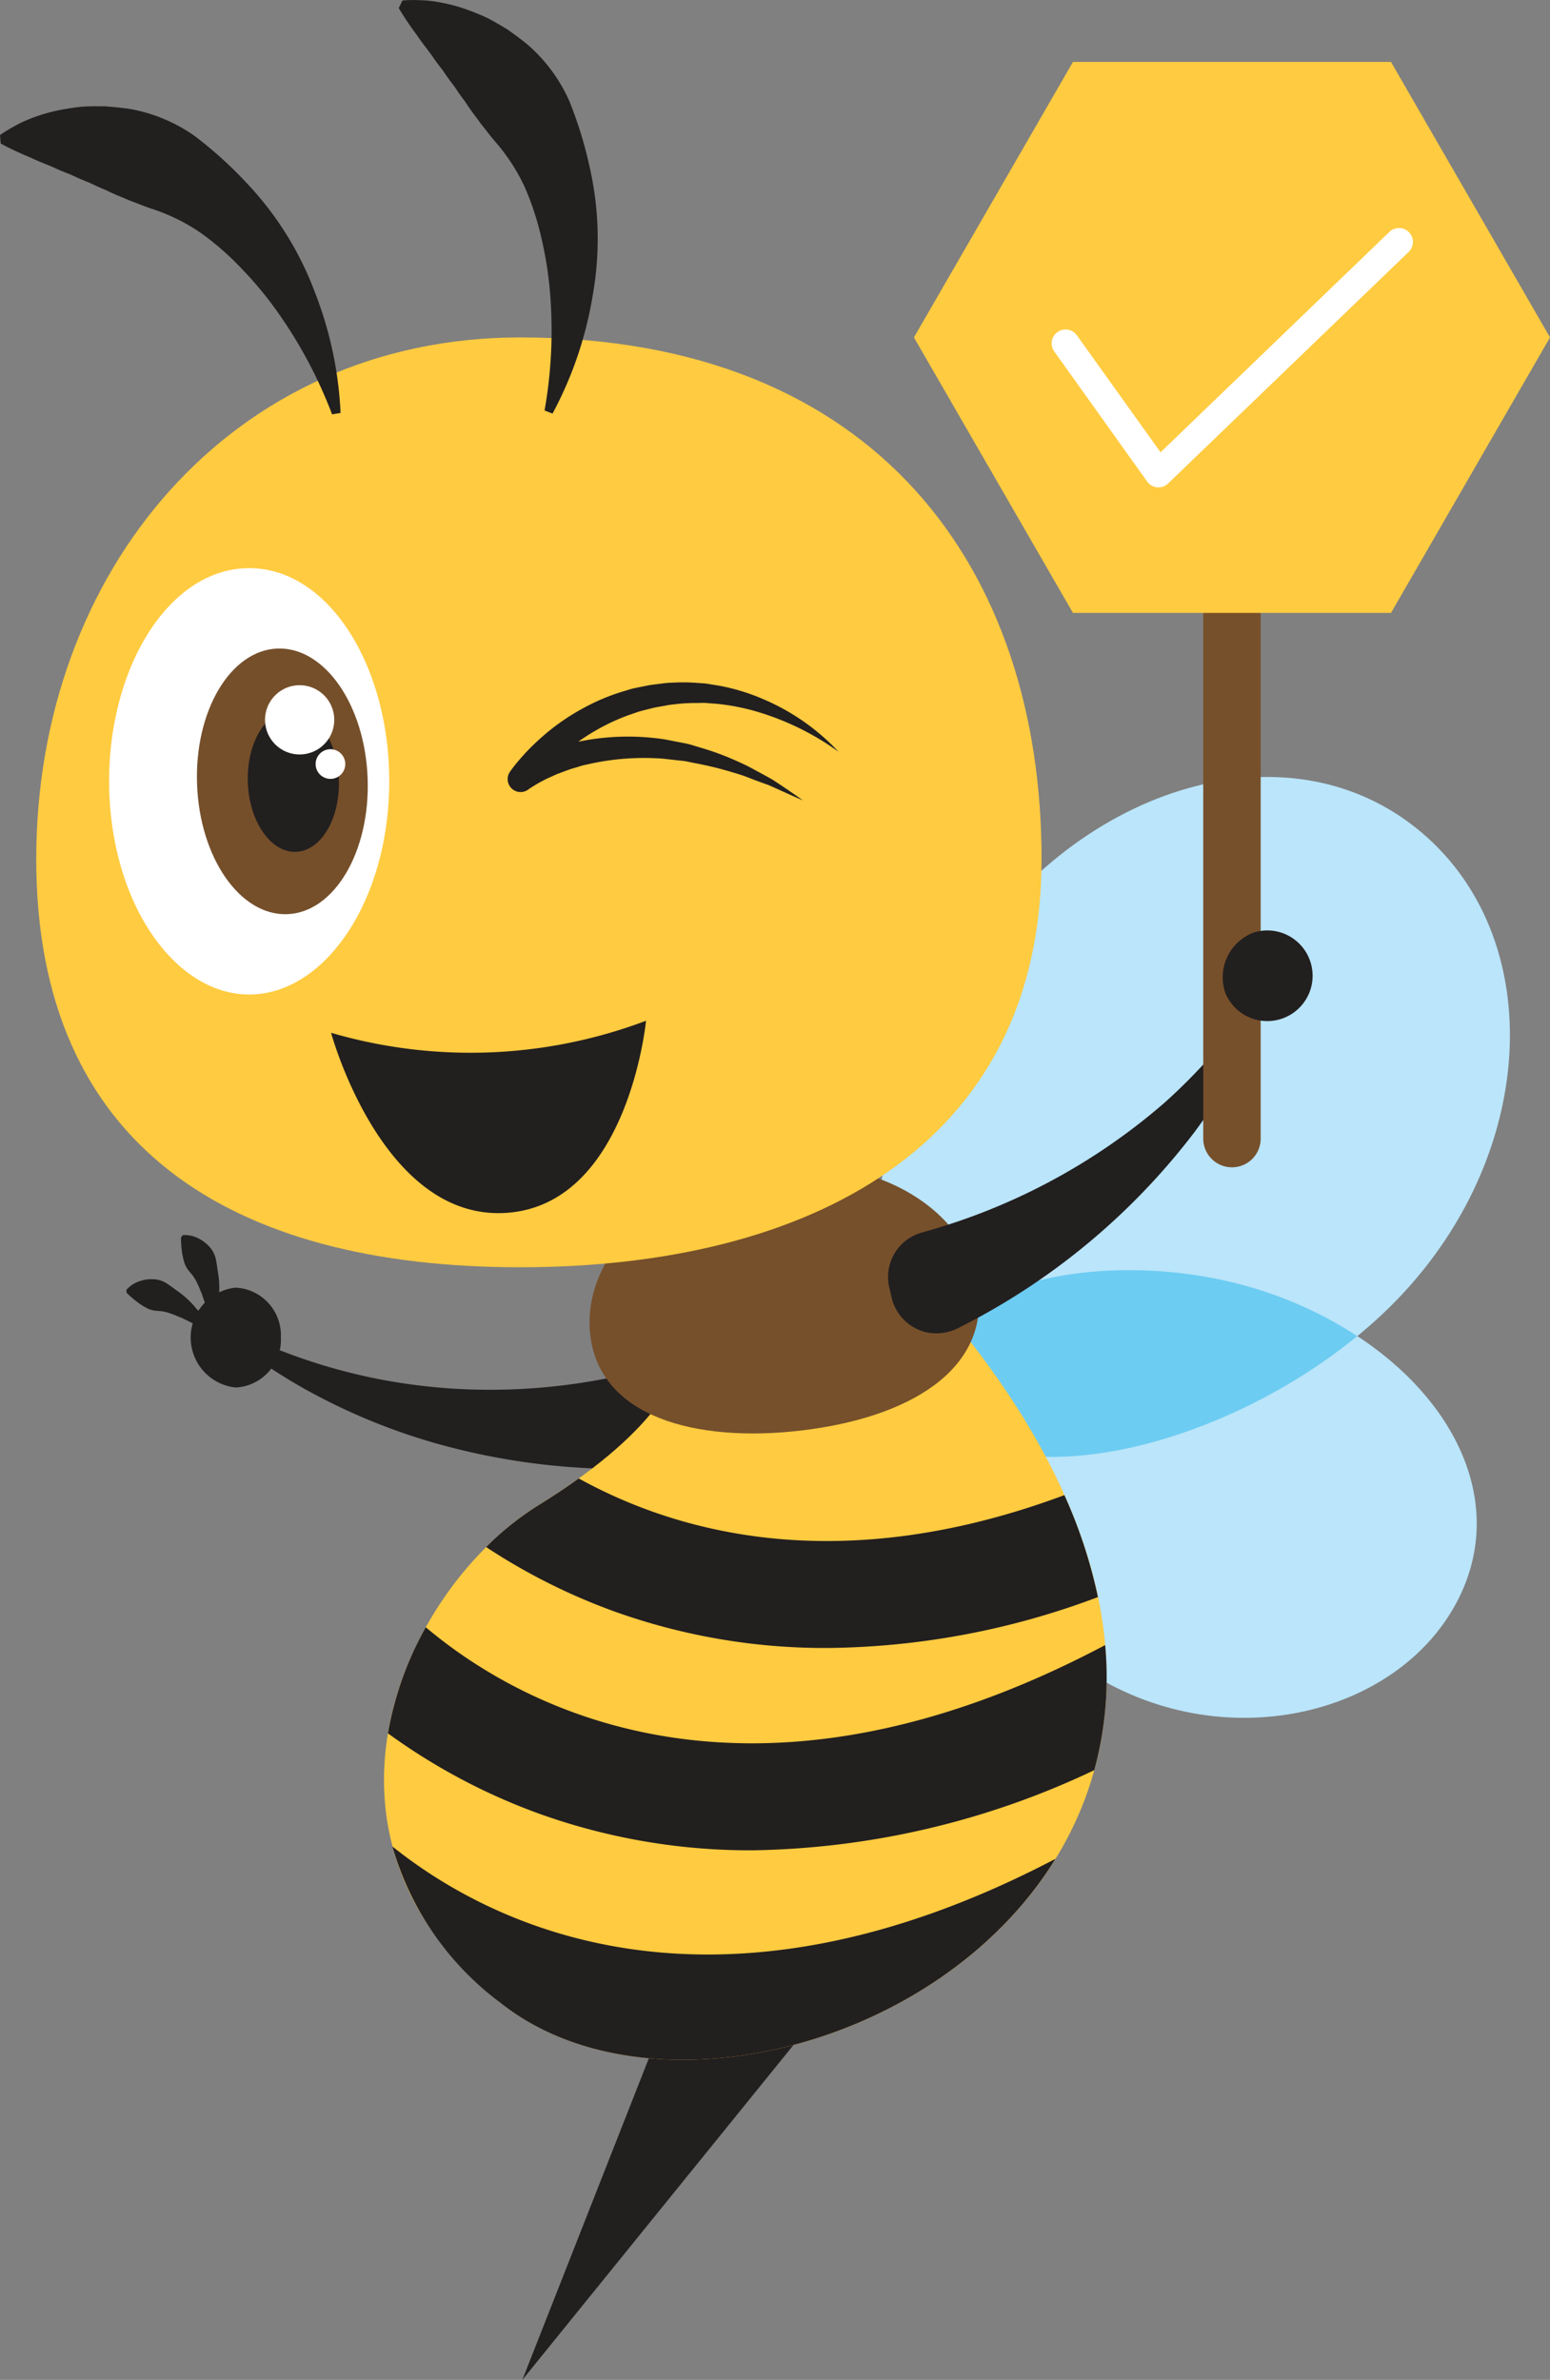
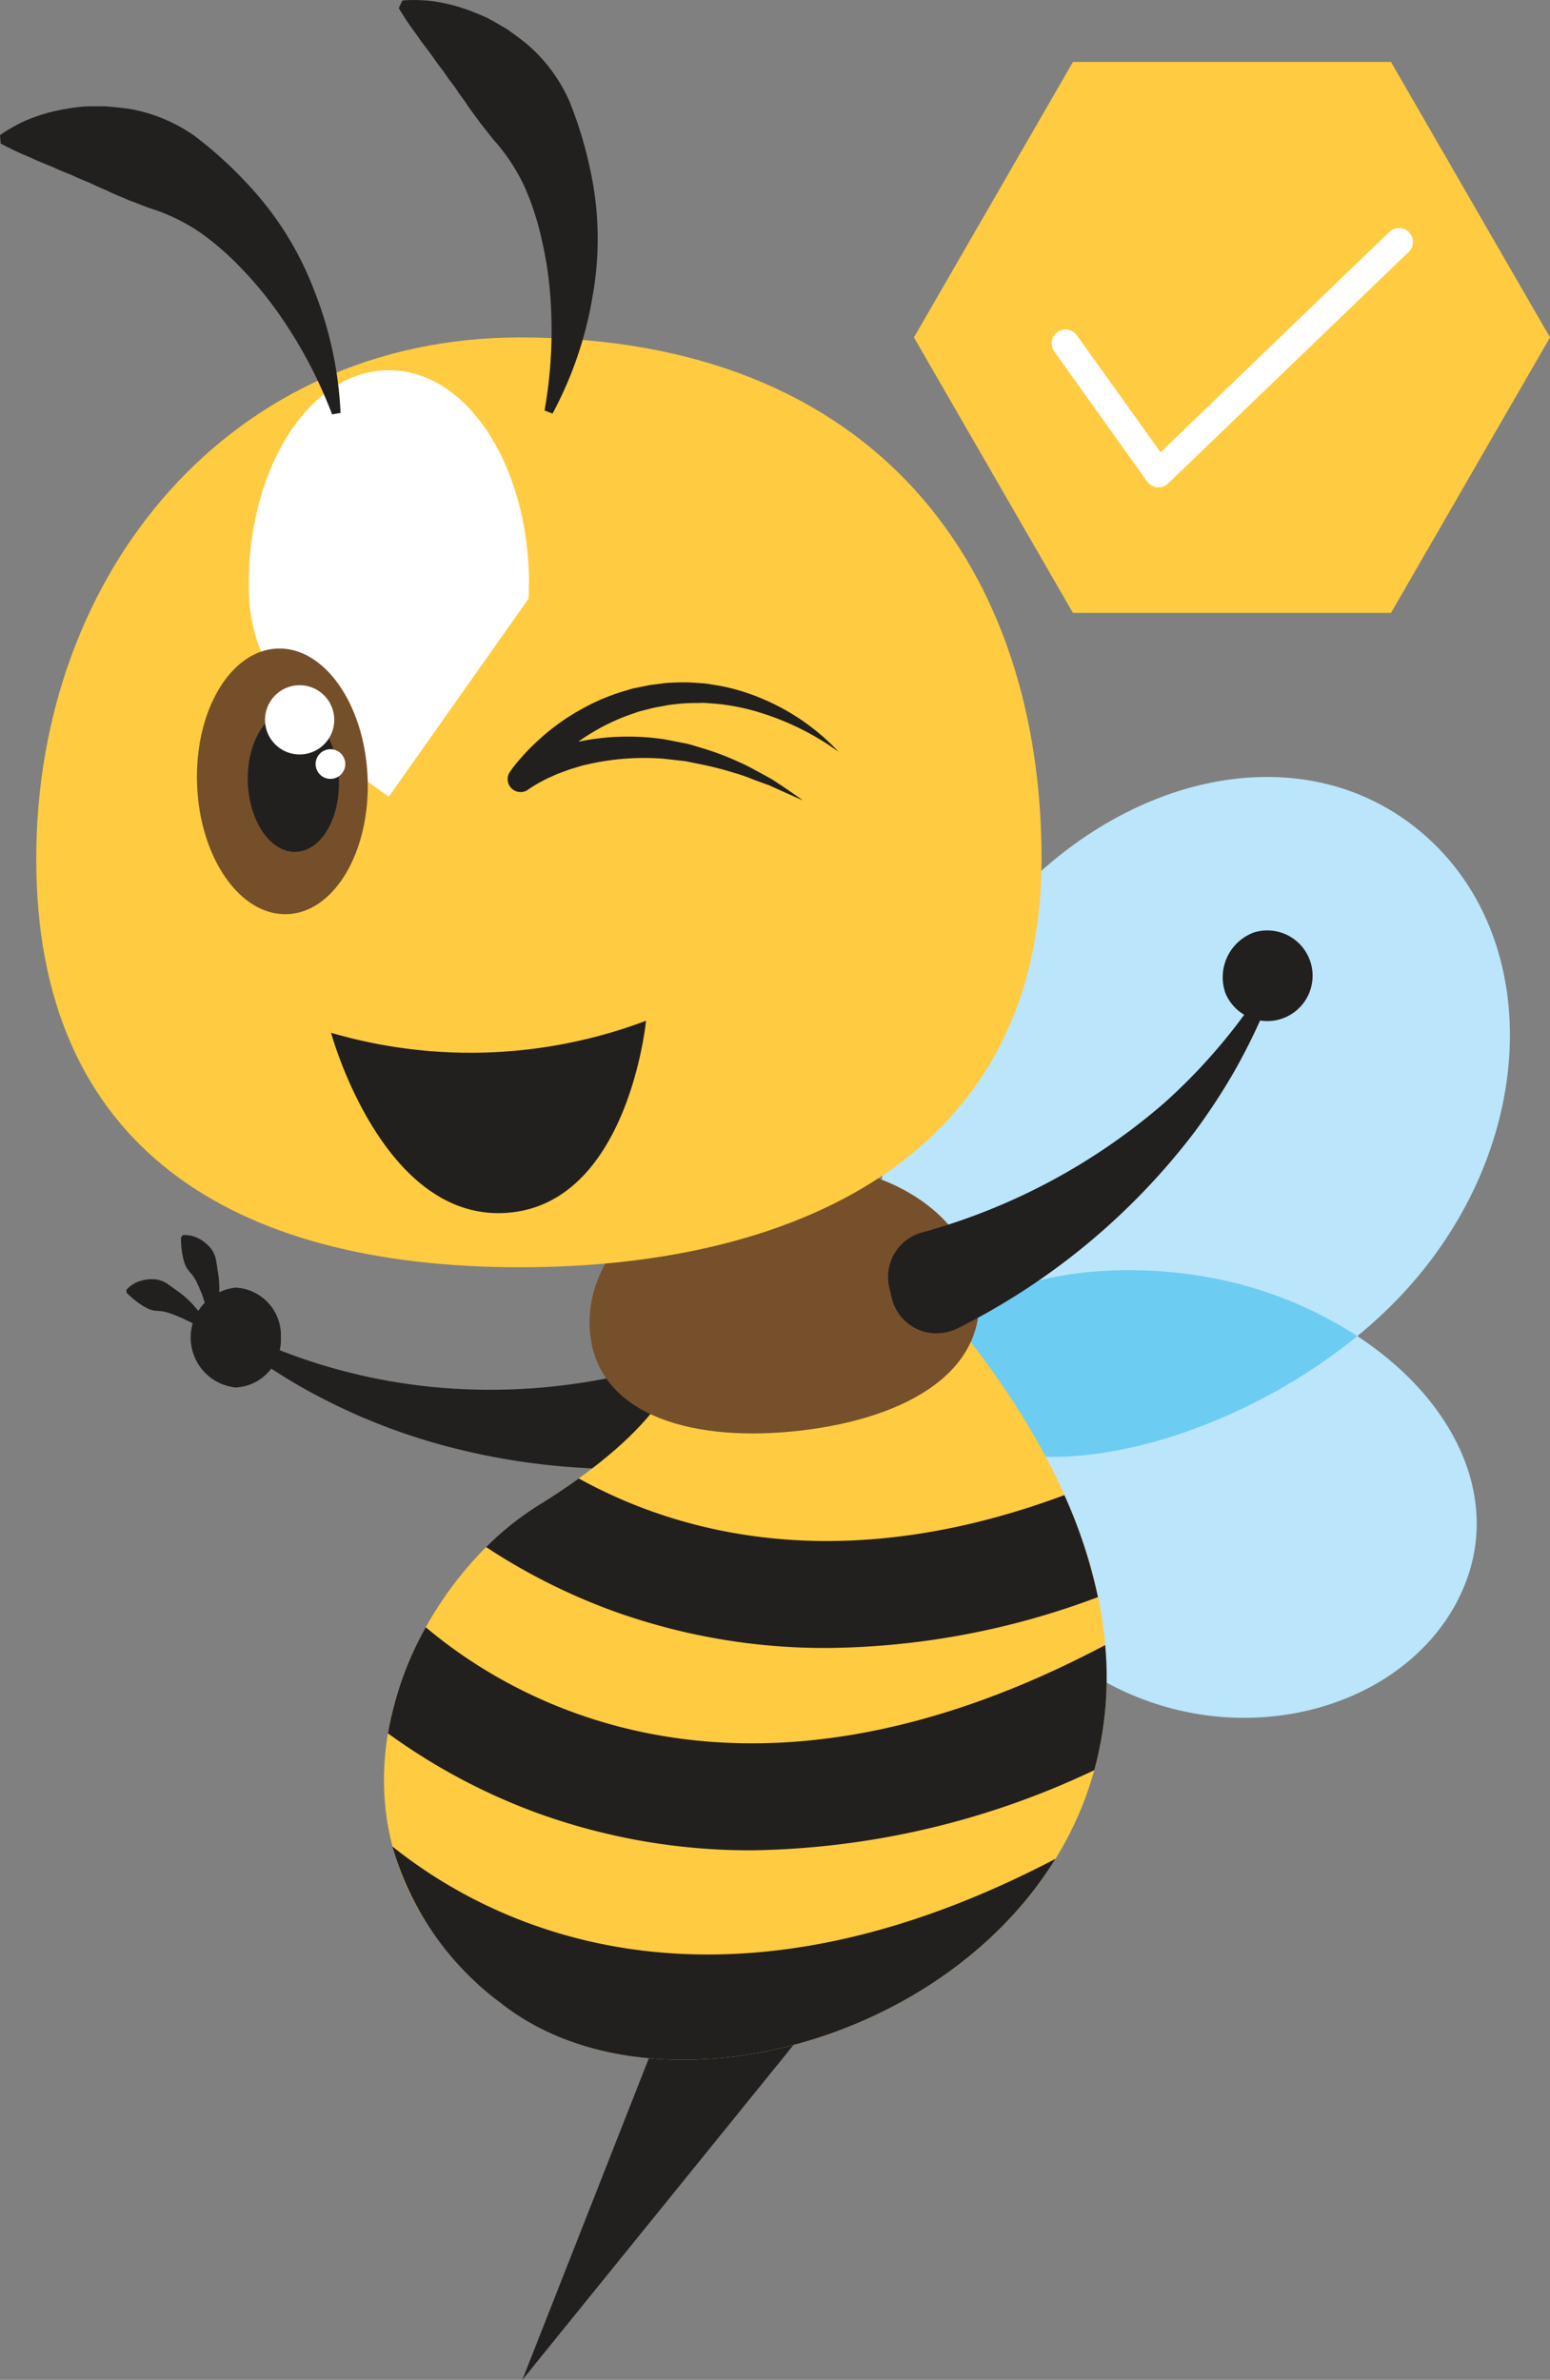
<svg xmlns="http://www.w3.org/2000/svg" width="65.566" height="100.652">
  <rect width="100%" height="100%" fill="#808080" stroke="none" />
  <defs>
    <clipPath id="a">
      <path fill="none" d="M0 0h65.566v100.652H0z" />
    </clipPath>
  </defs>
  <g clip-path="url(#a)">
    <path d="M58.17 55.861c-5.581 5.022-14.581 7.57-18.542 4.276s-3.081-12.614.85-19.012c4.83-7.863 13.929-10.688 19.595-5.968s4.959 14.527-1.9 20.7" fill="#bae5fa" />
    <path d="M45.565 70.387c-4.7-3.328-8.128-9.635-6.331-13.152s8.917-4.439 14.369-2.574c6.7 2.286 10.643 7.962 8.07 13s-10.327 6.818-16.105 2.729" fill="#bae5fa" />
    <path d="M57.416 56.508A16.9 16.9 0 0053.6 54.66c-5.45-1.861-12.569-.941-14.367 2.575a4.693 4.693 0 00-.481 1.977 5.544 5.544 0 00.874.925c3.783 3.149 12.18.958 17.787-3.63" fill="#6dccf2" />
    <path d="M30.857 61.716c-.065.017-.1.024-.139.032l-.115.023-.214.039a17.9 17.9 0 01-1.219.166c-.532.056-1.059.1-1.584.12a28.826 28.826 0 01-9.187-1.064 25.995 25.995 0 01-5.569-2.322 26.072 26.072 0 01-4.764-3.478 24.173 24.173 0 007.986 3.1 24.866 24.866 0 002.778.374 25.394 25.394 0 005.509-.186 24.593 24.593 0 002.664-.527c.435-.109.863-.236 1.281-.368a15.135 15.135 0 00.904-.323l.136-.056c.024-.009.043-.018.061-.027s.042-.018.035-.019zm-2.455 22.907l-6.307 16.029 12.839-15.854z" fill="#221f1f" />
    <path d="M28.637 57.801s-.266 2.4-5.861 5.861-10.594 13.89-1.598 21.046c10.39 8.258 37.829-5.595 19.447-28.505z" fill="#ffcb40" />
    <path d="M41.386 54.54c.405 3.416-2.941 5.42-7.473 5.958s-8.536-.6-8.941-4.011 2.94-6.62 7.472-7.158 8.536 1.794 8.942 5.211" fill="#76502b" />
    <path d="M44.058 36.334c0 12.185-9.879 17.262-22.063 17.262S1.533 48.519 1.533 36.334s8.278-22.063 20.463-22.063c15.167 0 22.063 9.879 22.063 22.063" fill="#ffcb40" />
-     <path d="M16.45 33.69c-.224 4.765-2.863 8.371-5.909 8.371s-5.686-3.606-5.91-8.371c-.242-5.157 2.4-9.661 5.91-9.661s6.151 4.5 5.909 9.661" fill="#fff" />
+     <path d="M16.45 33.69s-5.686-3.606-5.91-8.371c-.242-5.157 2.4-9.661 5.91-9.661s6.151 4.5 5.909 9.661" fill="#fff" />
    <path d="M14.006 43.68a21.038 21.038 0 0013.321-.509s-.753 7.837-5.965 8.128-7.357-7.618-7.357-7.618m9.03-26.319a19.388 19.388 0 00.236-4.933 15.664 15.664 0 00-.367-2.347 11.81 11.81 0 00-.709-2.172 8.078 8.078 0 00-1.189-1.852c-.241-.27-.445-.556-.67-.829-.2-.288-.427-.561-.62-.868-.1-.148-.216-.292-.32-.445l-.156-.233-.17-.224q-.17-.227-.333-.474c-.121-.152-.24-.31-.358-.474-.226-.341-.495-.651-.739-1.019a13.205 13.205 0 01-.773-1.15l.158-.322a5.769 5.769 0 01.737-.012 5.089 5.089 0 01.719.069 7.358 7.358 0 011.379.368c.223.085.447.173.665.273s.425.224.633.345c.105.06.209.123.312.186l.295.212c.2.145.391.291.578.448a6.814 6.814 0 011.735 2.353 17.085 17.085 0 01.857 2.771 13.669 13.669 0 01.133 5.483 16.024 16.024 0 01-1.695 4.976zm-8.988.161a19.393 19.393 0 00-2.326-4.356A15.683 15.683 0 0010.2 11.34a11.825 11.825 0 00-1.722-1.5 8.119 8.119 0 00-1.97-.981c-.346-.108-.667-.249-1-.368-.321-.143-.655-.263-.978-.428-.166-.073-.335-.14-.5-.219l-.253-.119-.261-.106q-.262-.108-.528-.236a11.75 11.75 0 01-.55-.223c-.369-.177-.758-.306-1.157-.5a13.336 13.336 0 01-1.252-.589L0 5.714a5.8 5.8 0 01.624-.384 5.141 5.141 0 01.652-.308 7.291 7.291 0 011.373-.392c.234-.041.472-.08.71-.107s.479-.026.721-.028h.363l.362.031c.241.025.484.049.726.088a6.825 6.825 0 012.696 1.132 17.126 17.126 0 012.155 1.94 13.653 13.653 0 012.924 4.639 16 16 0 011.1 5.141zm10.437 45.003c-.505.364-1.071.743-1.707 1.136a12.476 12.476 0 00-2.213 1.768 25.809 25.809 0 005.446 2.731 26.4 26.4 0 008.987 1.537 33.187 33.187 0 0011.447-2.153 21.174 21.174 0 00-1.42-4.312c-9.425 3.511-16.308 1.632-20.546-.707" fill="#221f1f" />
    <path d="M46.749 69.575c-15.309 8.105-25 2.4-28.738-.754a14.066 14.066 0 00-1.6 4.487 25.82 25.82 0 006.425 3.409 26.4 26.4 0 008.989 1.538 34.81 34.81 0 0014.464-3.391 14.892 14.892 0 00.46-5.288m-2.103 9.04c-14.653 7.676-24.1 2.641-28.046-.523a12.538 12.538 0 004.575 6.615c6.207 4.933 18.5 1.975 23.471-6.092M11.881 56.57a2.019 2.019 0 01-1.908 2.112 2.123 2.123 0 010-4.224 2.018 2.018 0 011.908 2.112" fill="#221f1f" />
    <path d="M7.739 52.235a1.277 1.277 0 01.649.137 1.618 1.618 0 01.477.363 1.121 1.121 0 01.264.514c.019.1.037.193.051.289s.026.191.042.284a3.847 3.847 0 01.026 1.109 4.512 4.512 0 01-.1.532c-.043.173-.107.341-.165.505l-.124-.014c-.039-.17-.065-.336-.1-.5s-.073-.32-.135-.472l-.073-.227-.092-.217a1.766 1.766 0 00-.091-.212c-.034-.068-.061-.138-.1-.2s-.078-.129-.123-.19L8 53.762a1.035 1.035 0 01-.205-.374 3.02 3.02 0 01-.1-.462 4.116 4.116 0 01-.039-.593zm-2.39 2.315a1.274 1.274 0 01.555-.365 1.616 1.616 0 01.593-.083 1.113 1.113 0 01.551.174q.123.081.241.166c.077.061.155.116.232.17a3.835 3.835 0 01.807.762 4.473 4.473 0 01.309.443c.093.153.167.316.243.472l-.1.079c-.148-.093-.285-.19-.427-.277s-.279-.173-.43-.237l-.213-.107-.219-.088a1.8 1.8 0 00-.214-.084c-.073-.024-.142-.053-.216-.072s-.147-.036-.222-.047l-.226-.019a1.024 1.024 0 01-.41-.118 3.024 3.024 0 01-.4-.256 4.136 4.136 0 01-.45-.39zm32.37.336a1.953 1.953 0 001.48 1.462 2.027 2.027 0 001.34-.184A28.733 28.733 0 0050.55 47.85a26.939 26.939 0 001.648-2.514 26.107 26.107 0 002.314-5.426 24.184 24.184 0 01-5.277 6.749 26.248 26.248 0 01-10.232 5.466 1.95 1.95 0 00-1.386 2.324zm-2.221-23.073a11.424 11.424 0 00-3.353-1.677 9.162 9.162 0 00-1.8-.367l-.454-.036c-.15-.014-.3 0-.453 0a6.972 6.972 0 00-.9.053 3.827 3.827 0 00-.445.068c-.148.027-.3.049-.444.081l-.429.108c-.072.02-.145.037-.217.059l-.212.074a8.587 8.587 0 00-1.631.742 9.319 9.319 0 00-1.457 1.049c-.226.2-.44.408-.648.622-.1.11-.2.218-.3.331s-.192.234-.261.33l-.787-.744c.078-.058.135-.092.2-.135s.125-.076.187-.113c.125-.075.251-.139.378-.2s.254-.124.384-.177.256-.116.39-.159a7.243 7.243 0 01.8-.252c.135-.035.269-.073.4-.1l.409-.075a10.362 10.362 0 013.286-.021l.8.156a3.016 3.016 0 01.393.1l.39.117a11.508 11.508 0 011.509.57 7.355 7.355 0 01.717.358c.236.125.469.253.7.382.448.287.885.59 1.316.893-.489-.208-.965-.431-1.442-.642a35.77 35.77 0 01-.736-.27 6.755 6.755 0 00-.736-.254 14.41 14.41 0 00-1.5-.378l-.376-.075a2.58 2.58 0 00-.378-.06l-.758-.085a10.718 10.718 0 00-3 .2l-.364.08c-.119.033-.237.072-.355.107-.24.065-.469.159-.7.245-.116.039-.224.1-.337.146a3.554 3.554 0 00-.329.161 4.336 4.336 0 00-.315.176c-.05.031-.1.06-.15.092s-.1.065-.128.086l-.01.008a.547.547 0 01-.777-.752c.116-.163.214-.288.326-.421s.223-.256.336-.381a9.821 9.821 0 01.729-.7 9.279 9.279 0 011.649-1.151 8.827 8.827 0 011.858-.775l.241-.073c.081-.021.164-.036.246-.054l.493-.1c.165-.026.332-.043.5-.065a3.951 3.951 0 01.5-.044 7.841 7.841 0 011 .008c.167.016.334.017.5.045l.493.08a8.745 8.745 0 011.887.586 9.349 9.349 0 013.151 2.219" fill="#221f1f" />
    <path d="M15.551 32.912c.115 3.1-1.406 5.678-3.4 5.751s-3.7-2.38-3.815-5.483 1.406-5.677 3.4-5.751 3.7 2.381 3.815 5.483" fill="#754f2a" />
    <path d="M14.334 32.957c.062 1.656-.75 3.032-1.814 3.071s-1.975-1.272-2.037-2.927.75-3.033 1.814-3.072 1.975 1.272 2.037 2.928" fill="#221f1f" />
    <path d="M14.138 30.39a1.464 1.464 0 11-1.517-1.409 1.464 1.464 0 011.517 1.409" fill="#fff" />
    <path d="M14.605 32.29a.627.627 0 10-.6.65.626.626 0 00.6-.65" fill="#fff" />
-     <path d="M52.113 49.369a1.215 1.215 0 01-1.215-1.215V22.001a1.215 1.215 0 112.43 0v26.153a1.215 1.215 0 01-1.215 1.215" fill="#76502b" />
    <path d="M51.837 42.004a1.917 1.917 0 101.217-2.572 2.019 2.019 0 00-1.217 2.572" fill="#221f1f" />
    <path d="M58.84 2.62H45.387L38.66 14.271l6.727 11.651H58.84l6.726-11.651z" fill="#ffcb40" />
    <path d="M49.005 20.611h-.054a.588.588 0 01-.424-.243l-3.941-5.517a.588.588 0 01.956-.684l3.55 4.962 9.667-9.308a.588.588 0 11.815.847l-10.161 9.779a.585.585 0 01-.407.165" fill="#fff" />
  </g>
</svg>